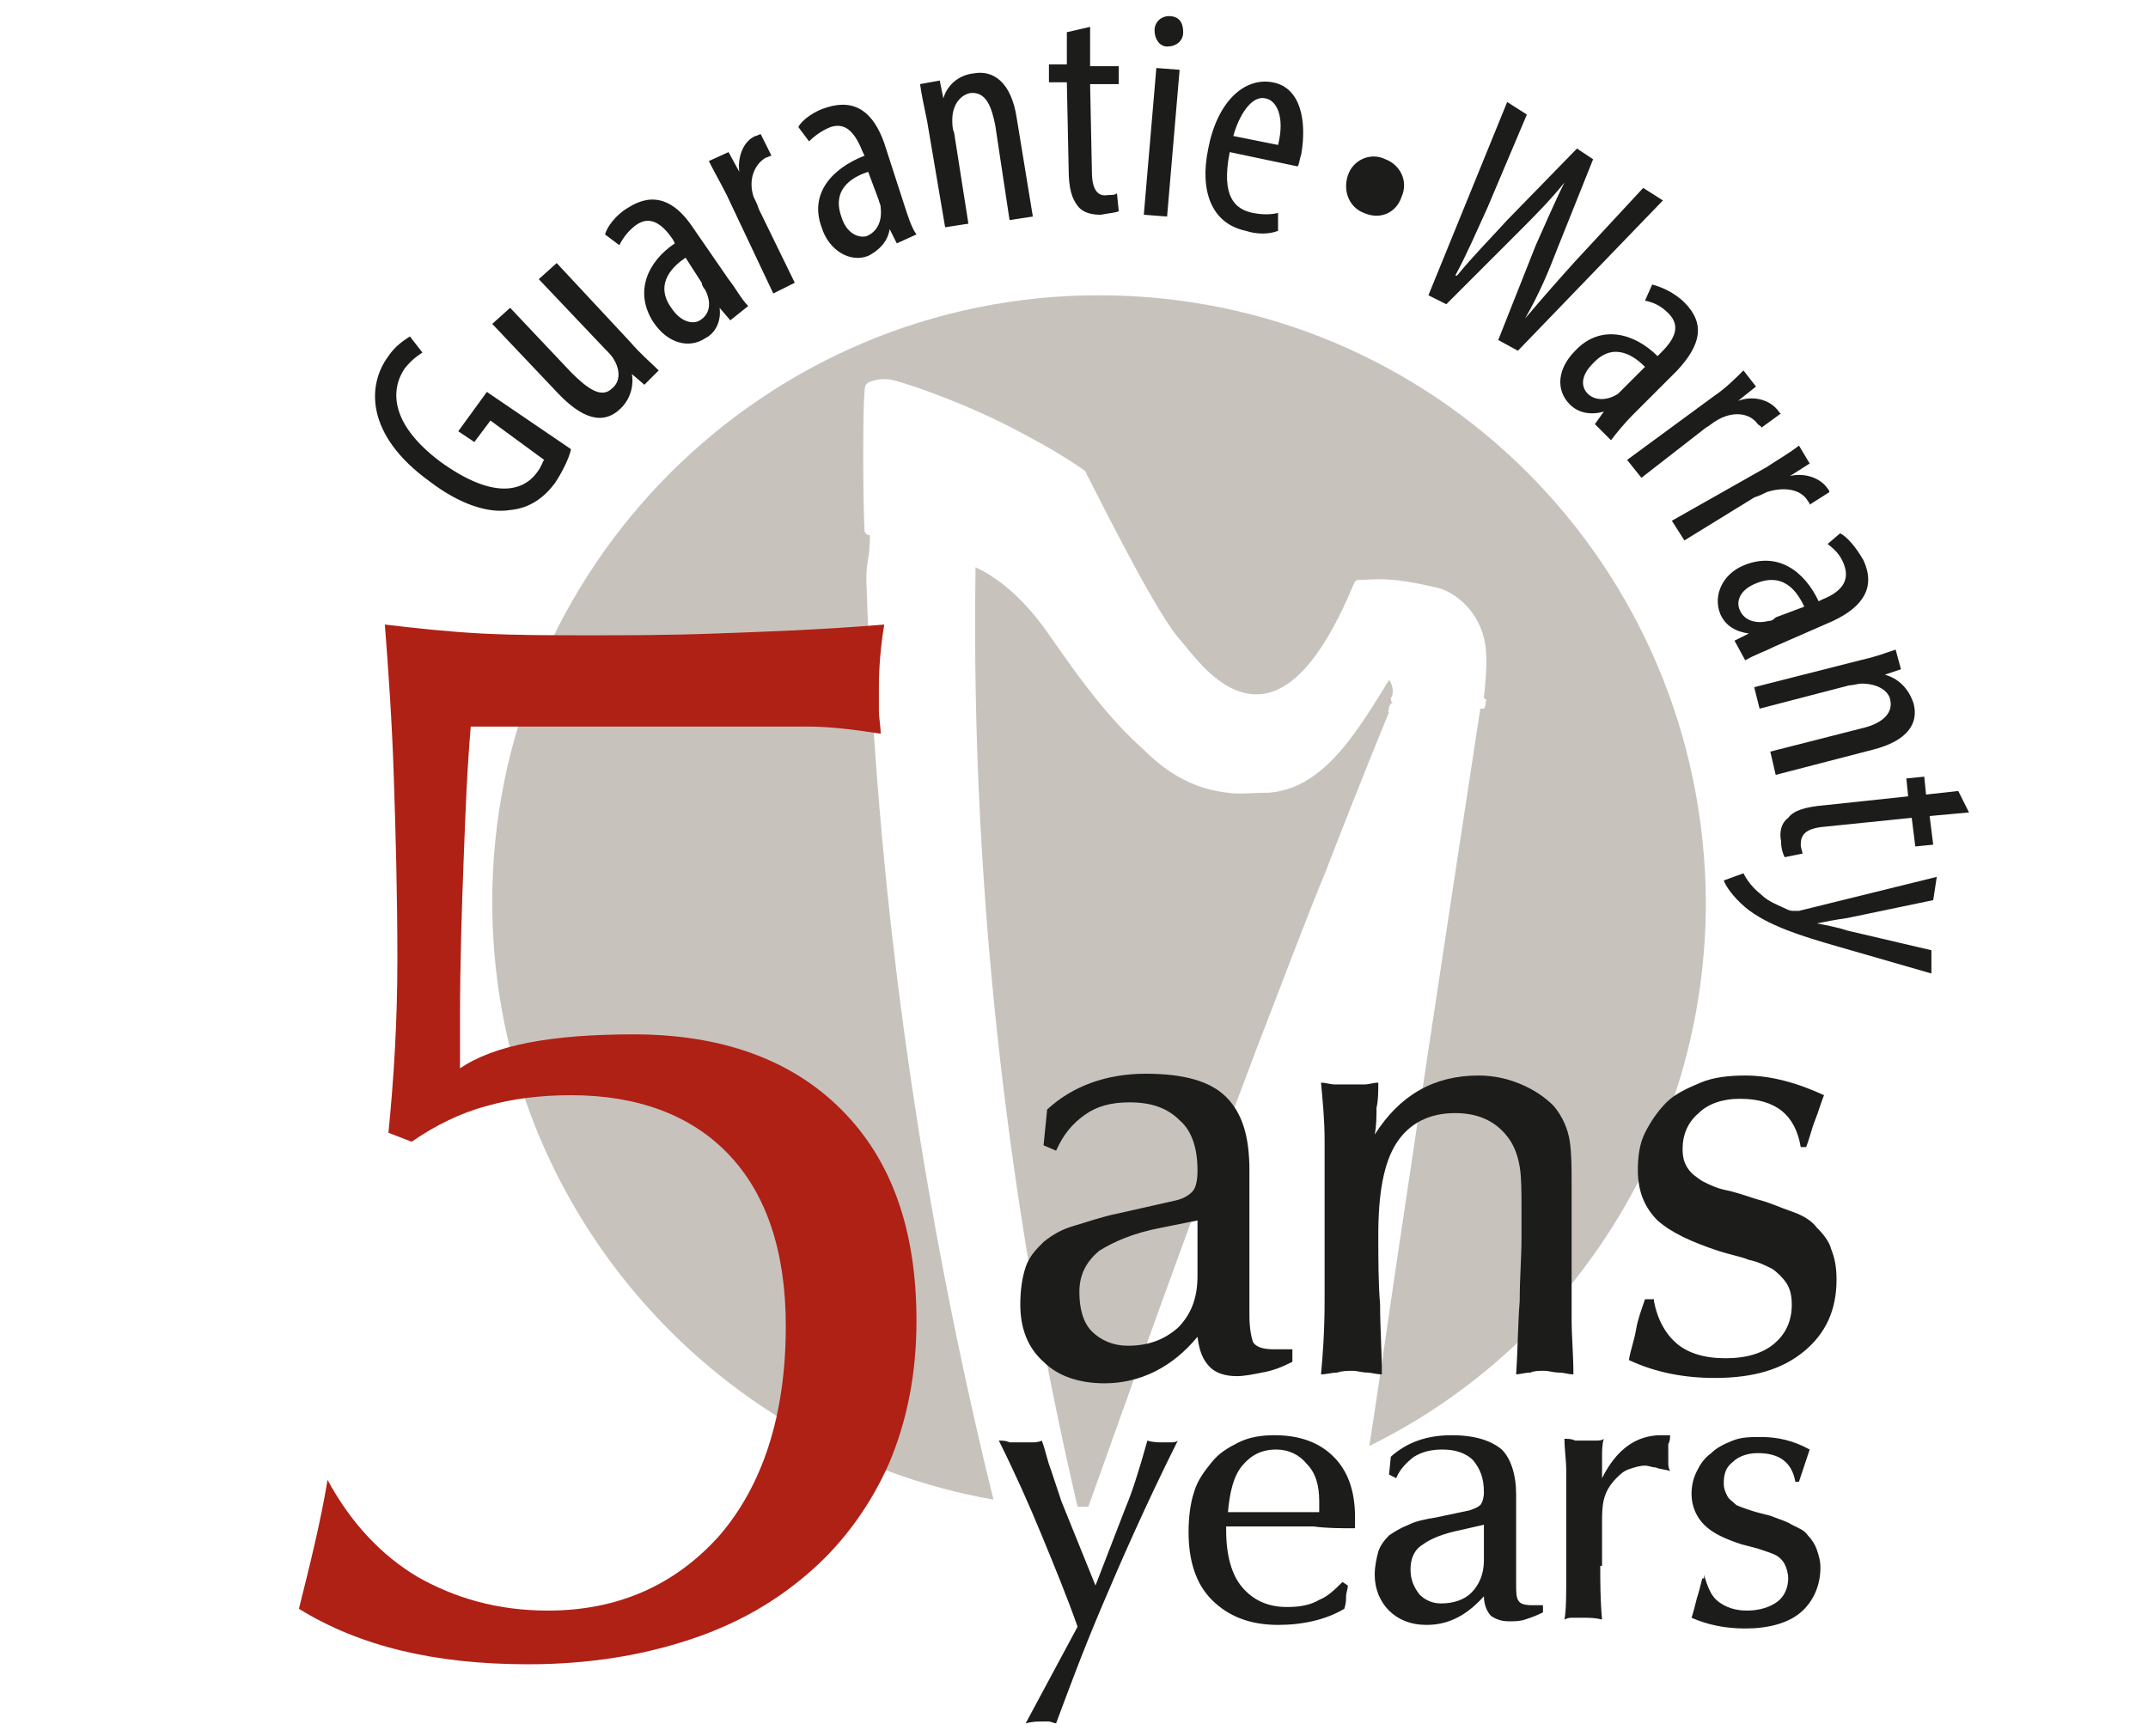
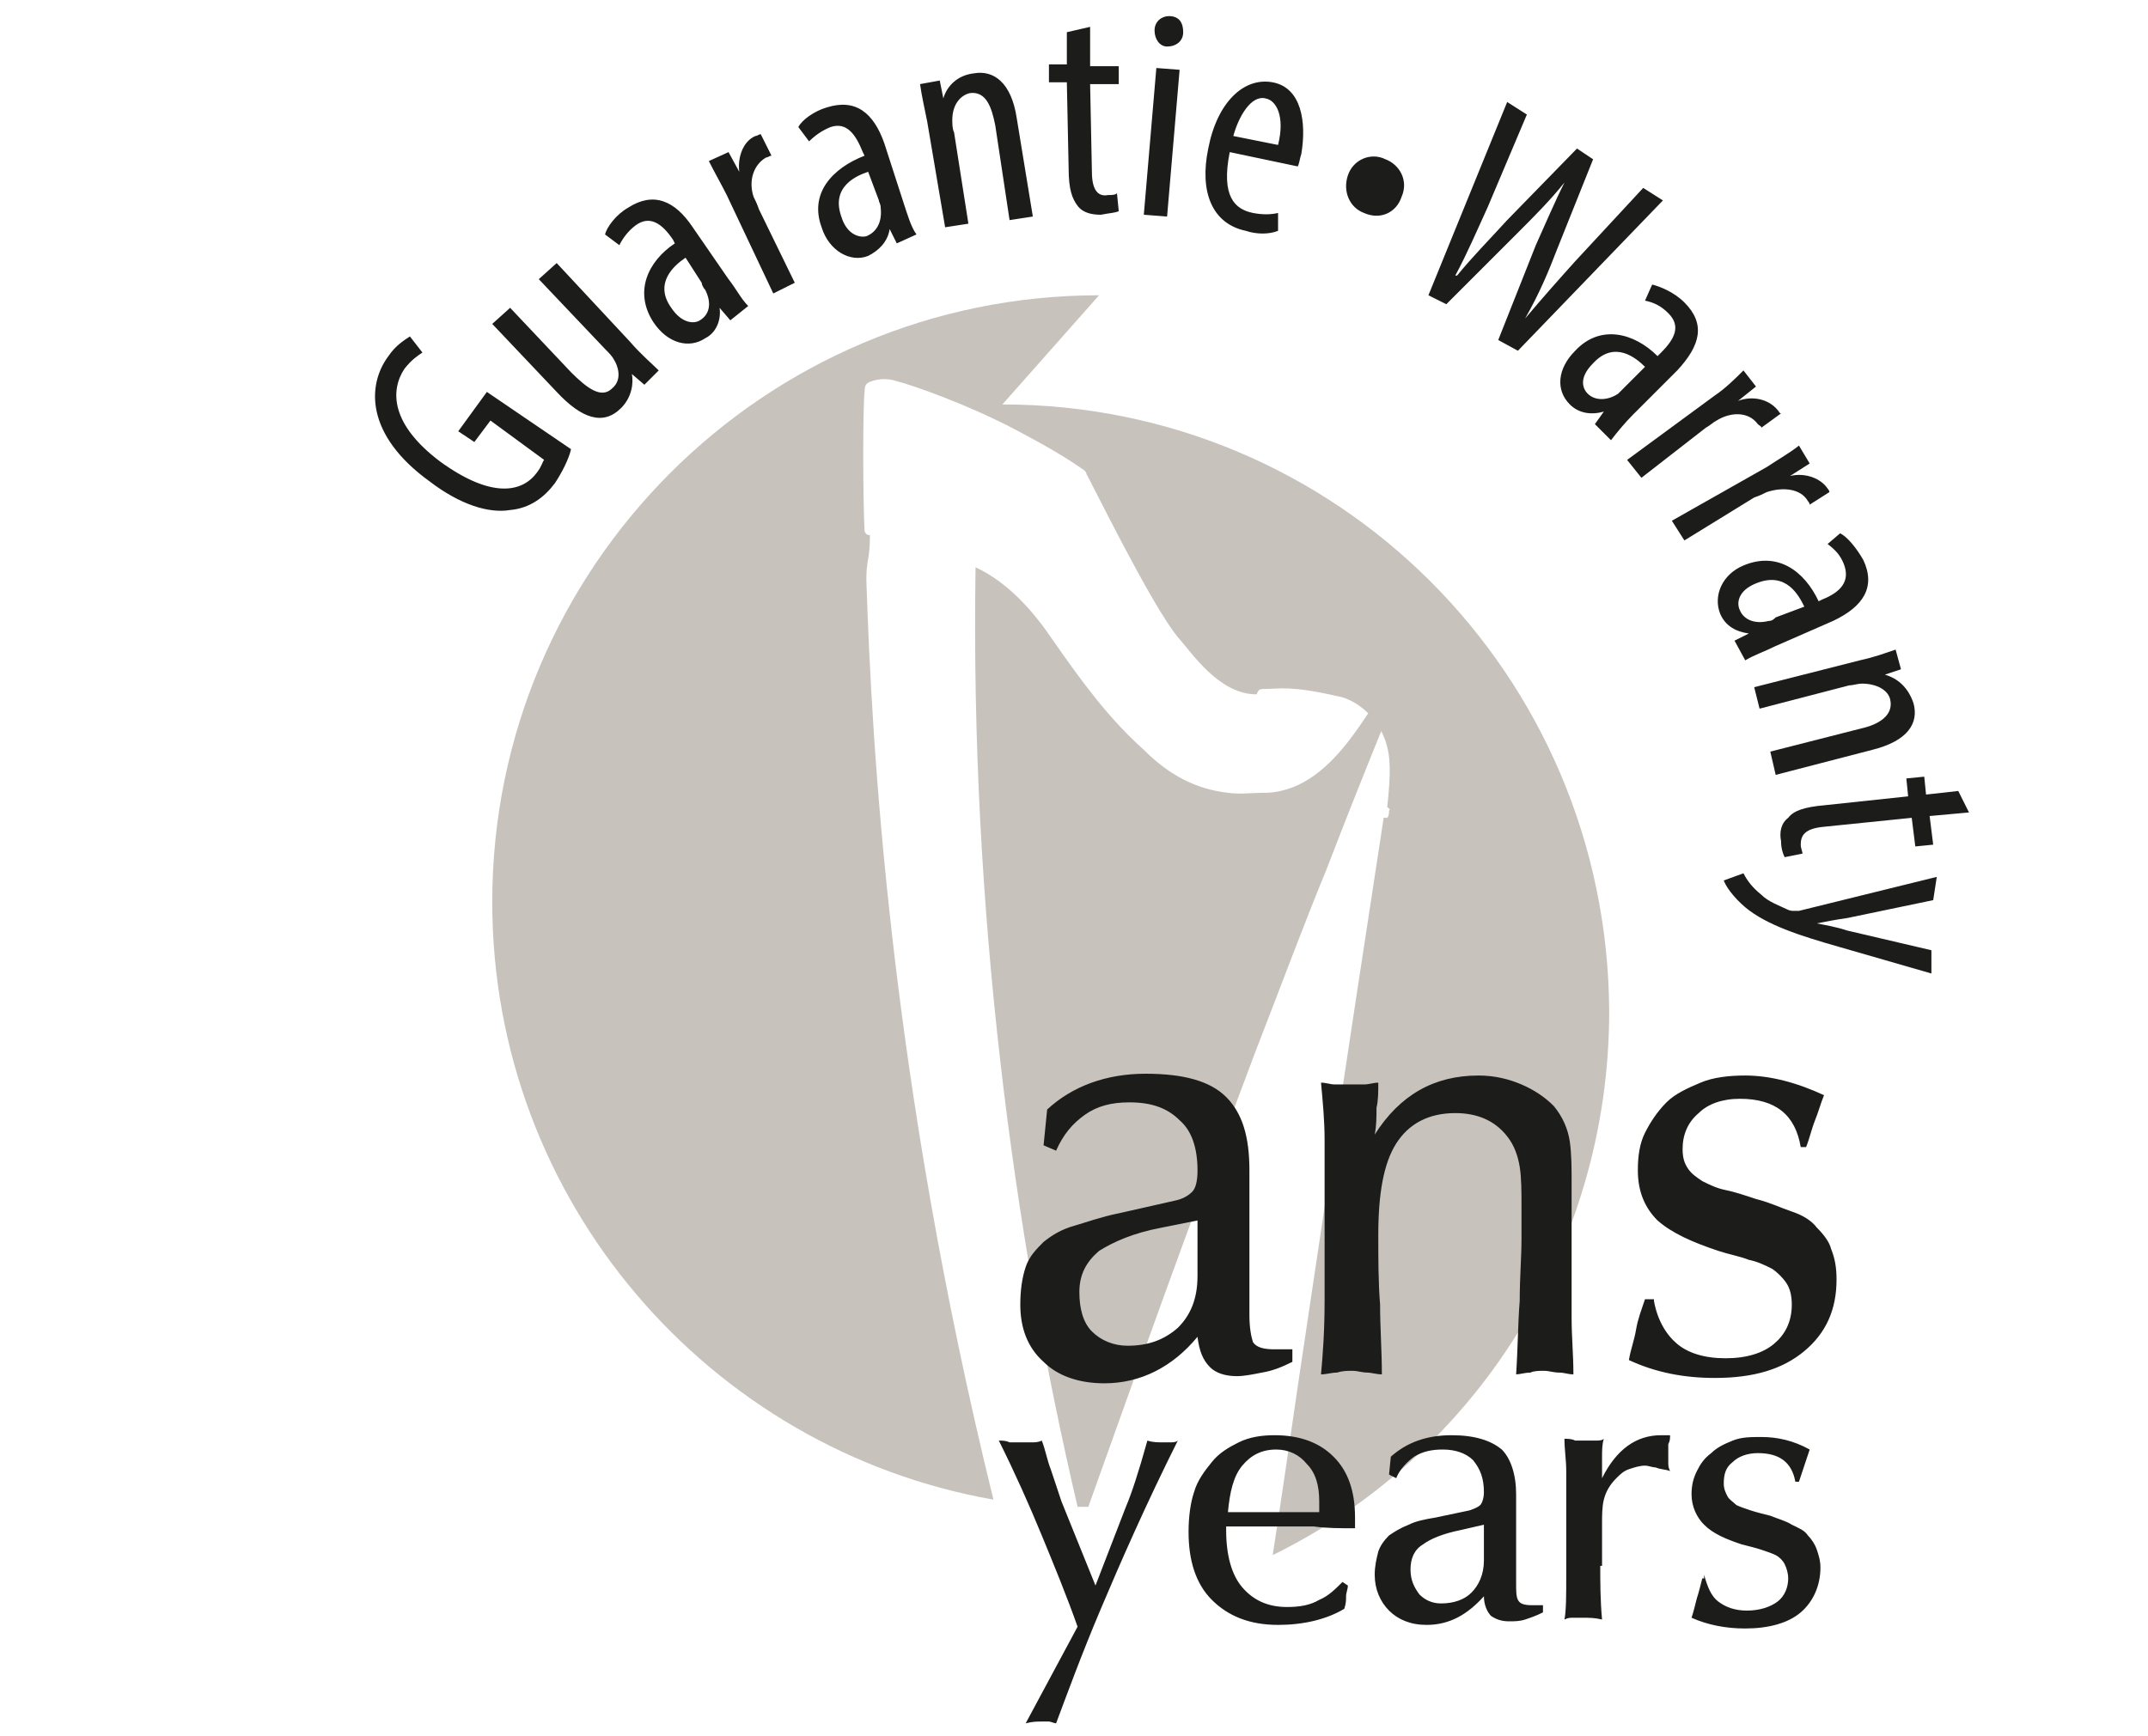
<svg xmlns="http://www.w3.org/2000/svg" height="97" viewBox="0 0 120 97" width="120">
  <g fill="none" transform="translate(16)">
-     <path d="m45.4 16.5c-18.7 0-33.9 15.2-33.9 33.9 0 16.7 12.1 30.6 28 33.4-5.8-23.6-6.8-42.2-7.1-51.4 0-1.2.2-1.1.2-2.5-.1 0-.2 0-.3-.2-.1-2-.1-6.9 0-7.8 0-.4.1-.5.4-.6s.8-.2 1.4 0c.8.2 4 1.3 6.8 2.8 1.7.9 2.7 1.5 3.7 2.2 0 0 .1.1.1.2.1.1 3.6 7.3 5.1 9.1.8.9 2.3 3.2 4.4 3.2s3.9-2.5 5.4-6.1c.1-.2.1-.3.4-.3.9 0 1.5-.2 4.1.4.7.1 2.1.8 2.7 2.5.3.9.3 1.8.1 3.7.1.1.2.1.1.2 0 .1 0 .3-.1.4h-.2s-2.4 15.6-4.7 31.1c-.5 3.4-1 6.9-1.5 10.1 11.2-5.5 18.8-17.1 18.8-30.4-.1-18.8-15.2-33.9-33.9-33.9z" fill="#c8c2bd" />
+     <path d="m45.4 16.5c-18.7 0-33.9 15.2-33.9 33.9 0 16.7 12.1 30.6 28 33.4-5.8-23.6-6.8-42.2-7.1-51.4 0-1.2.2-1.1.2-2.5-.1 0-.2 0-.3-.2-.1-2-.1-6.9 0-7.8 0-.4.1-.5.4-.6s.8-.2 1.4 0c.8.2 4 1.3 6.8 2.8 1.7.9 2.7 1.5 3.7 2.2 0 0 .1.1.1.2.1.1 3.6 7.3 5.1 9.1.8.9 2.3 3.2 4.4 3.2c.1-.2.1-.3.4-.3.9 0 1.5-.2 4.1.4.7.1 2.1.8 2.7 2.5.3.9.3 1.8.1 3.7.1.1.2.1.1.2 0 .1 0 .3-.1.4h-.2s-2.4 15.6-4.7 31.1c-.5 3.4-1 6.9-1.5 10.1 11.2-5.5 18.8-17.1 18.8-30.4-.1-18.8-15.2-33.9-33.9-33.9z" fill="#c8c2bd" />
    <path d="m61.6 38c-.5.8-1.2 2-2.1 3.2-1.2 1.6-2.7 3-4.7 3.1-1 0-1.5.1-2.2 0-1.8-.2-3.3-1-4.7-2.4-1.9-1.7-3.4-3.7-5.2-6.3-1.3-1.9-2.7-3.2-4.2-3.9-.3 19.1 2.1 37.1 5.7 52.5h.6c.9-2.5 3.3-9.3 6.1-16.9 1.1-2.8 2.2-5.8 3.3-8.7 1.4-3.6 2.7-7.1 3.9-10 2-5.2 3.5-8.8 3.5-8.8-.1 0 0-.1 0-.3.1-.2.1-.2.2-.2-.1-.1-.1-.2-.1-.3.2-.2.1-.8-.1-1z" fill="#c8c2bd" />
    <path d="m15.9 25.1c-.1.5-.5 1.3-.9 1.9-.6.8-1.4 1.4-2.5 1.5-1.2.2-2.8-.3-4.5-1.6-3.6-2.6-3.5-5.4-2.3-7 .4-.6.9-.9 1.2-1.1l.7.9c-.3.2-.6.4-1 .9-.8 1.2-.8 3.1 2 5.2 2.9 2.1 4.6 1.7 5.4.6.3-.4.3-.6.4-.7l-3-2.2-.9 1.2-.9-.6 1.6-2.2zm3.3-6c.6.7 1.2 1.2 1.6 1.6l-.8.8-.7-.6c.1.5 0 1.3-.6 1.9-1 1-2.2.6-3.6-.9l-3.6-3.8 1-.9 3.4 3.6c.9.9 1.7 1.5 2.3.9.6-.5.3-1.3.1-1.6-.1-.2-.3-.4-.5-.6l-3.7-3.9 1-.9zm5.6-1.2-.6-.7c.1.7-.2 1.4-.8 1.7-.9.6-2.1.3-2.9-.9-1.1-1.7-.3-3.4 1.2-4.4l-.1-.2c-.6-.9-1.3-1.4-2.1-.8-.4.3-.7.7-.9 1.1l-.8-.6c.1-.4.6-1.1 1.3-1.5 1.4-.9 2.6-.4 3.6 1.1l2 2.9c.4.5.7 1.1 1.1 1.5zm-2.5-3.5c-.6.4-1.8 1.4-.8 2.8.6.9 1.3.9 1.6.7.5-.3.7-.9.3-1.7-.1-.1-.2-.3-.2-.4zm2.3-3.5c-.3-.6-.7-1.3-1-1.9l1.1-.5.6 1.1c-.1-.8.2-1.7.9-2 .1 0 .2-.1.3-.1l.6 1.2c-.1 0-.2.1-.3.1-.7.4-1 1.3-.7 2.2.1.2.2.4.3.7l2 4.1-1.2.6zm9.5 2.7-.4-.8c-.1.7-.6 1.2-1.2 1.5-1 .4-2.2-.3-2.6-1.6-.7-1.9.6-3.3 2.4-4l-.1-.2c-.4-1-.9-1.7-1.8-1.4-.5.2-.9.5-1.2.8l-.6-.8c.2-.4.9-.9 1.6-1.1 1.6-.5 2.6.3 3.2 2l1.1 3.4c.2.6.4 1.3.7 1.7zm-1.6-4c-.6.2-2.1.8-1.5 2.5.3 1 1 1.2 1.4 1.1.5-.2.9-.7.8-1.6 0-.2-.1-.3-.1-.4zm3.3-2.8c-.2-1-.3-1.4-.4-2.1l1.1-.2.2 1c.2-.7.8-1.3 1.7-1.4 1.1-.2 2.1.5 2.4 2.5l.9 5.5-1.3.2-.8-5.3c-.2-1-.5-1.9-1.4-1.8-.5.1-1 .6-1 1.5 0 .2 0 .5.1.7l.8 5.1-1.3.2zm9.1-5.3v2.2h1.6v1h-1.6l.1 4.9c0 1.1.4 1.4.9 1.3.2 0 .4 0 .5-.1l.1 1c-.2.1-.5.1-1 .2-.5 0-1-.1-1.3-.5s-.5-.9-.5-2.1l-.1-4.8h-1v-1h1v-1.8zm3 10.5.7-8.2 1.3.1-.7 8.2zm2.2-10.2c0 .5-.4.8-.9.8-.4 0-.7-.4-.7-.9s.4-.8.8-.8c.6 0 .8.4.8.9zm2.6 6.7c-.5 2.5.3 3.2 1.3 3.4.5.1 1 .1 1.4 0v1c-.5.2-1.2.2-1.8 0-1.9-.4-2.6-2.2-2.1-4.6.5-2.6 2-4 3.6-3.7s1.9 2.2 1.6 4c-.1.3-.1.5-.2.7zm2.7-.4c.4-1.6-.1-2.5-.7-2.6-.8-.2-1.5 1-1.8 2.1zm3.9 1.7c.3-.9 1.3-1.3 2.1-.9.8.3 1.3 1.2.9 2.1-.3.9-1.2 1.3-2.1.9-.8-.3-1.2-1.2-.9-2.1zm4.5 6.7 4.4-10.8 1.1.7-2.2 5.2c-.6 1.3-1.1 2.5-1.8 3.8h.1c.9-1.1 1.8-2 2.8-3.1l3.9-4 .9.6-2 5c-.5 1.3-1 2.5-1.8 3.9 1.1-1.3 1.9-2.2 2.8-3.2l3.8-4.1 1.1.7-8.1 8.4-1.1-.6 2.1-5.3c.5-1.1 1-2.3 1.6-3.5-.8 1-1.7 1.9-2.6 2.8l-4 4zm9.3 7.2.5-.7c-.7.2-1.4.1-1.9-.4-.8-.8-.7-2 .3-3 1.4-1.5 3.3-1 4.6.3l.2-.2c.8-.8 1.1-1.5.4-2.2-.4-.4-.8-.6-1.3-.7l.4-.9c.4.1 1.2.4 1.8 1 1.2 1.2.9 2.4-.4 3.8l-2.5 2.5c-.4.4-.9 1-1.2 1.4zm2.8-3.2c-.5-.5-1.7-1.5-2.9-.2-.8.8-.6 1.4-.3 1.7.4.4 1.1.4 1.7 0l.3-.3zm3.9 1.6c.6-.4 1.2-1 1.6-1.4l.7.9-1 .8c.8-.3 1.7-.1 2.2.5.1.1.1.2.2.2l-1.1.8c0-.1-.1-.1-.2-.2-.5-.7-1.5-.7-2.3-.2-.2.1-.4.3-.6.4l-3.6 2.8-.8-1zm2.9 4c.6-.4 1.3-.8 1.8-1.2l.6 1-1.1.7c.8-.2 1.7.1 2.1.7.1.1.1.2.1.2l-1.1.7c0-.1-.1-.2-.1-.2-.4-.7-1.4-.8-2.3-.5-.2.1-.4.2-.7.3l-3.9 2.4-.7-1.1zm-1.8 9.7.8-.4c-.7-.1-1.3-.4-1.6-1.1-.4-1 .1-2.2 1.3-2.7 1.9-.8 3.4.3 4.2 2l.2-.1c1-.4 1.6-1 1.2-2-.2-.5-.5-.8-.9-1.1l.7-.6c.4.2.9.8 1.3 1.5.7 1.5 0 2.6-1.7 3.4l-3.2 1.4c-.6.3-1.2.5-1.7.8zm3.9-1.9c-.3-.6-1-2-2.7-1.3-1 .4-1.1 1.1-.9 1.5.2.5.8.8 1.6.6.2 0 .3-.1.4-.2zm3.1 3c.9-.2 1.4-.4 2-.6l.3 1.1-.9.3c.7.2 1.3.7 1.6 1.6.3 1.1-.3 2.1-2.3 2.6l-5.4 1.4-.3-1.3 5.1-1.3c.9-.2 1.8-.7 1.6-1.6-.1-.5-.7-.9-1.6-.9-.2 0-.5.1-.7.1l-5 1.3-.3-1.2zm6.1 8.5-2.2.2.2 1.6-1 .1-.2-1.6-4.9.5c-1.1.1-1.3.5-1.3 1 0 .2.1.4.1.5l-1 .2c-.1-.2-.2-.5-.2-.9-.1-.5 0-1 .4-1.3.3-.4.9-.6 2-.7l4.7-.5-.1-1 1-.1.1 1 1.8-.2zm-2 4.9-4.8 1c-.7.1-1.2.2-1.7.3.5.1 1.1.2 1.7.4l4.7 1.1v1.3l-5.2-1.5c-2.1-.6-4-1.2-5.2-2.2-.7-.6-1.1-1.2-1.2-1.5l1.1-.4c.2.4.5.8 1 1.2.4.4 1 .6 1.4.8.2.1.3.1.4.1h.3l7.7-1.9z" fill="#1c1c1b" />
-     <path d="m5.7 63.3c.3-3 .5-6.2.5-9.7 0-3.7-.1-7.1-.2-10.2s-.3-5.9-.5-8.5c1.7.2 3.5.4 5.4.5s3.9.1 6.1.1c2 0 4.3 0 7-.1s5.8-.2 9.4-.5c-.2 1.2-.3 2.4-.3 3.5v1.3c0 .4.1.9.1 1.3-1.3-.2-2.7-.4-4.1-.4h-18.8c-.2 2.3-.3 4.8-.4 7.5s-.2 5.6-.2 8.8v2.8c1.9-1.3 5.1-1.9 9.7-1.9 4.9 0 8.8 1.4 11.6 4.2s4.2 6.7 4.2 11.8c0 2.9-.5 5.5-1.5 7.9-1 2.3-2.5 4.4-4.3 6-1.9 1.7-4.1 3-6.8 3.9s-5.7 1.4-9.1 1.4c-5.2 0-9.4-1-12.8-3.1.6-2.4 1.2-4.8 1.6-7.2 1.3 2.4 3 4.2 5 5.4 2.1 1.2 4.5 1.9 7.3 1.9 3.9 0 7.1-1.4 9.6-4.2 2.4-2.8 3.7-6.7 3.7-11.7 0-4.2-1.1-7.4-3.2-9.6s-5.1-3.3-8.8-3.3c-1.7 0-3.3.2-4.7.6-1.5.4-2.9 1.1-4.2 2z" fill="#af2015" />
    <g fill="#1c1c1b">
      <path d="m42.5 62c1.4-1.3 3.3-2 5.5-2 2.1 0 3.6.4 4.5 1.3s1.3 2.2 1.3 4.1v8.1c0 .7.1 1.2.2 1.5.2.3.6.4 1.2.4h1v.7c-.6.3-1.1.5-1.7.6-.5.1-1 .2-1.4.2-.7 0-1.2-.2-1.5-.5-.4-.4-.6-.9-.7-1.7-1.4 1.7-3.2 2.6-5.2 2.6-1.4 0-2.6-.4-3.4-1.2-.9-.8-1.3-1.9-1.3-3.2 0-.8.1-1.5.3-2.1s.6-1 1-1.4c.5-.4 1-.7 1.7-.9s1.5-.5 2.5-.7l3.1-.7c.5-.1.8-.3 1-.5s.3-.6.3-1.2c0-1.2-.3-2.2-1-2.8-.7-.7-1.6-1-2.8-1-1 0-1.8.2-2.5.7s-1.2 1.1-1.6 2l-.7-.3zm8.4 6.2-2 .4c-1.6.3-2.7.8-3.5 1.3-.7.6-1.1 1.3-1.1 2.3 0 .9.2 1.7.7 2.2s1.2.8 2 .8c1.1 0 2-.3 2.8-1 .7-.7 1.1-1.6 1.1-2.9zm20.9 1.1v4.4c0 1 .1 2 .1 3.1-.3 0-.5-.1-.8-.1s-.6-.1-.8-.1c-.3 0-.6 0-.8.1-.3 0-.6.1-.8.1.1-1.5.1-2.9.2-4.1 0-1.3.1-2.4.1-3.5v-1.7c0-.9 0-1.7-.1-2.3s-.3-1.2-.7-1.7c-.7-.9-1.7-1.3-2.9-1.3-1.5 0-2.6.6-3.3 1.7s-1 2.8-1 5.1c0 1.3 0 2.7.1 3.9 0 1.3.1 2.6.1 3.9-.3 0-.6-.1-.8-.1-.3 0-.6-.1-.8-.1-.3 0-.6 0-.9.1-.3 0-.6.1-.9.1.1-1.1.2-2.4.2-4.1v-5.7-3.3c0-1.1-.1-2.1-.2-3.2.3 0 .5.1.8.1h1.6c.3 0 .5-.1.8-.1 0 .5 0 1-.1 1.4 0 .5 0 1-.1 1.5 1.4-2.2 3.3-3.3 5.8-3.3.9 0 1.7.2 2.4.5s1.3.7 1.8 1.2c.5.6.8 1.3.9 2s.1 1.5.1 2.3zm4.6 3.4c.2 1.1.7 1.9 1.3 2.4s1.5.8 2.7.8 2.1-.3 2.7-.8 1-1.2 1-2.2c0-.5-.1-.9-.3-1.2s-.5-.6-.8-.8c-.4-.2-.8-.4-1.3-.5-.5-.2-1.1-.3-1.7-.5-1.5-.5-2.6-1-3.4-1.7-.7-.7-1.1-1.6-1.1-2.8 0-.8.1-1.5.4-2.1s.7-1.2 1.2-1.7 1.2-.8 1.9-1.1 1.6-.4 2.5-.4c1.4 0 2.9.4 4.4 1.1-.2.5-.3.9-.5 1.4s-.3 1-.5 1.5h-.3c-.3-1.8-1.4-2.7-3.4-2.7-1 0-1.8.3-2.3.8-.6.5-.9 1.2-.9 2 0 .5.1.8.3 1.1s.5.5.8.7c.4.2.8.4 1.3.5s1.1.3 1.7.5c.8.2 1.4.5 2 .7s1.1.5 1.4.9c.4.4.7.8.8 1.2.2.5.3 1 .3 1.7 0 1.7-.6 3-1.8 4s-2.8 1.5-5 1.5c-1.7 0-3.3-.3-4.8-1 .1-.6.3-1.1.4-1.7s.3-1.1.5-1.7h.5z" />
      <path d="m44.2 90.9c-.6-1.7-1.3-3.4-2-5.1s-1.5-3.5-2.4-5.3c.2 0 .4 0 .6.1h1.2c.2 0 .4 0 .6-.1.2.5.3 1.1.5 1.6l.6 1.8 1.9 4.7 1.7-4.4c.3-.7.7-1.9 1.2-3.7.3.1.6.1.9.1h.4c.1 0 .3 0 .4-.1-1.8 3.6-3.2 6.8-4.3 9.4s-1.9 4.8-2.5 6.4c-.1 0-.3-.1-.4-.1h-.4c-.3 0-.5 0-.9.1zm15.1-2.3c0 .2-.1.4-.1.6s0 .4-.1.7c-1 .6-2.3.9-3.7.9-1.6 0-2.8-.5-3.7-1.4s-1.3-2.2-1.3-3.8c0-.8.1-1.6.3-2.2.2-.7.6-1.2 1-1.7s.9-.8 1.5-1.1 1.3-.4 2-.4c1.4 0 2.5.4 3.3 1.2s1.2 1.9 1.2 3.4v.6c-.8 0-1.6 0-2.3-.1h-4.9v.2c0 1.4.3 2.5.9 3.2s1.4 1.1 2.5 1.1c.7 0 1.3-.1 1.8-.4.5-.2.9-.6 1.3-1zm-5.7-4.1h4.1v-.3-.3c0-.9-.2-1.6-.7-2.1-.4-.5-1-.8-1.7-.8-.8 0-1.4.3-1.9.9s-.7 1.5-.8 2.6zm8.1-3.1c.9-.8 2-1.2 3.4-1.2 1.3 0 2.2.3 2.8.8.5.5.8 1.4.8 2.5v5c0 .4 0 .7.1.9s.3.3.8.3h.6v.4c-.4.2-.7.3-1 .4s-.6.1-.9.1c-.4 0-.7-.1-1-.3-.2-.2-.4-.6-.4-1.1-.9 1-1.9 1.6-3.2 1.6-.9 0-1.6-.3-2.1-.8s-.8-1.2-.8-2c0-.5.1-.9.2-1.3.1-.3.3-.6.6-.9.3-.2.6-.4 1.1-.6.4-.2.9-.3 1.5-.4l1.9-.4c.3-.1.5-.2.6-.3s.2-.4.2-.7c0-.8-.2-1.3-.6-1.8-.4-.4-1-.6-1.7-.6-.6 0-1.1.1-1.6.4-.4.3-.8.7-1 1.2l-.4-.2zm5.2 3.8-1.3.3c-1 .2-1.7.5-2.1.8-.5.3-.7.8-.7 1.4s.2 1 .5 1.4c.3.3.7.5 1.2.5.7 0 1.3-.2 1.7-.6s.7-1 .7-1.8zm6.5 2.3c0 .9 0 1.9.1 3-.4-.1-.7-.1-1.1-.1h-.5c-.2 0-.3 0-.5.1.1-.5.1-1.4.1-2.5v-4.2-1.6c0-.6-.1-1.2-.1-1.8.2 0 .4 0 .6.1h1.1c.2 0 .4 0 .5-.1-.1.3-.1.7-.1 1v1.2c.8-1.6 1.9-2.4 3.3-2.4h.5c0 .2 0 .3-.1.5v1c0 .2 0 .3.1.5-.3-.1-.6-.1-.8-.2-.2 0-.4-.1-.6-.1-.3 0-.6.1-.9.2s-.5.3-.7.5c-.4.4-.6.8-.7 1.2s-.1.9-.1 1.3v2.4zm5.8.5c.2.7.4 1.2.8 1.5s.9.5 1.6.5 1.3-.2 1.7-.5.6-.8.6-1.3c0-.3-.1-.6-.2-.8s-.3-.4-.5-.5-.5-.2-.8-.3-.7-.2-1.1-.3c-.9-.3-1.6-.6-2.1-1.1-.4-.4-.7-1-.7-1.7 0-.5.1-.9.3-1.3s.4-.7.8-1c.3-.3.7-.5 1.2-.7s1-.2 1.6-.2c.9 0 1.8.2 2.7.7l-.3.9-.3.9h-.2c-.2-1.1-.9-1.6-2.1-1.6-.6 0-1.1.2-1.4.5-.4.3-.5.7-.5 1.2 0 .3.1.5.2.7s.3.3.5.5c.2.1.5.2.8.3s.7.2 1.1.3c.5.2.9.3 1.2.5.4.2.7.3.9.6.2.2.4.5.5.8s.2.6.2 1c0 1-.4 1.9-1.1 2.5s-1.8.9-3.1.9c-1.1 0-2.1-.2-3-.6.1-.3.2-.7.3-1.1.1-.3.2-.7.3-1.1h.1z" />
    </g>
  </g>
</svg>